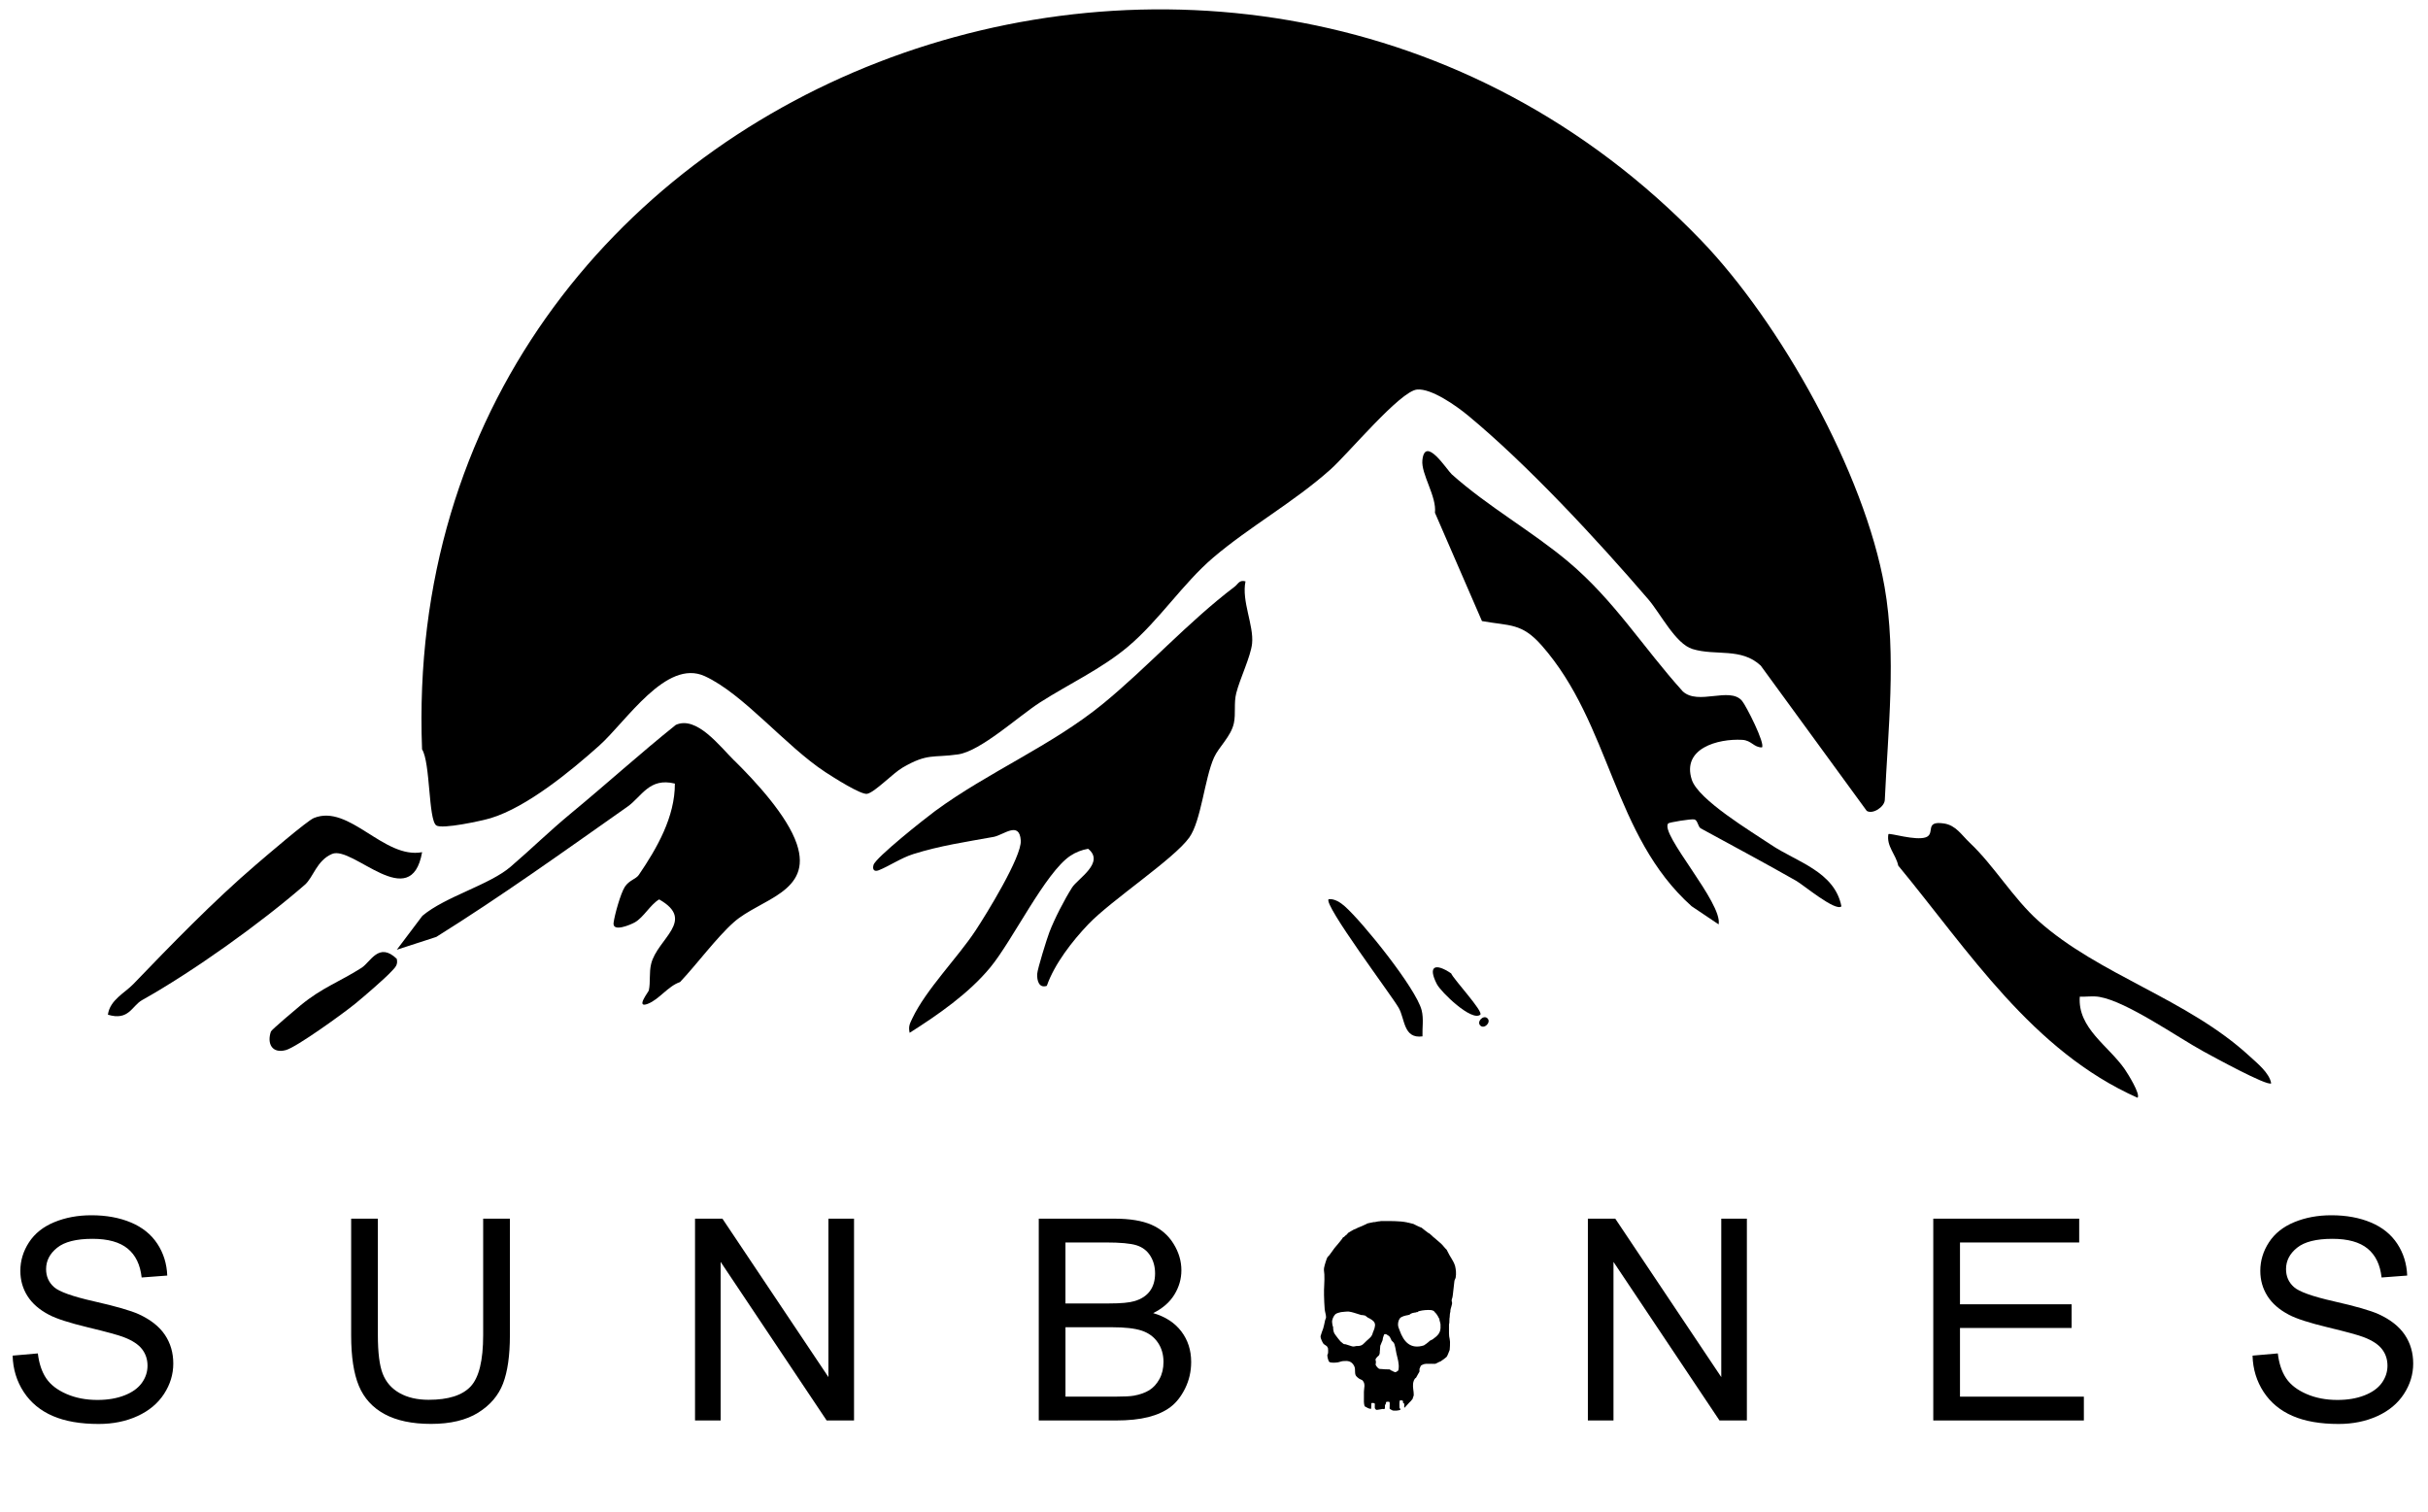
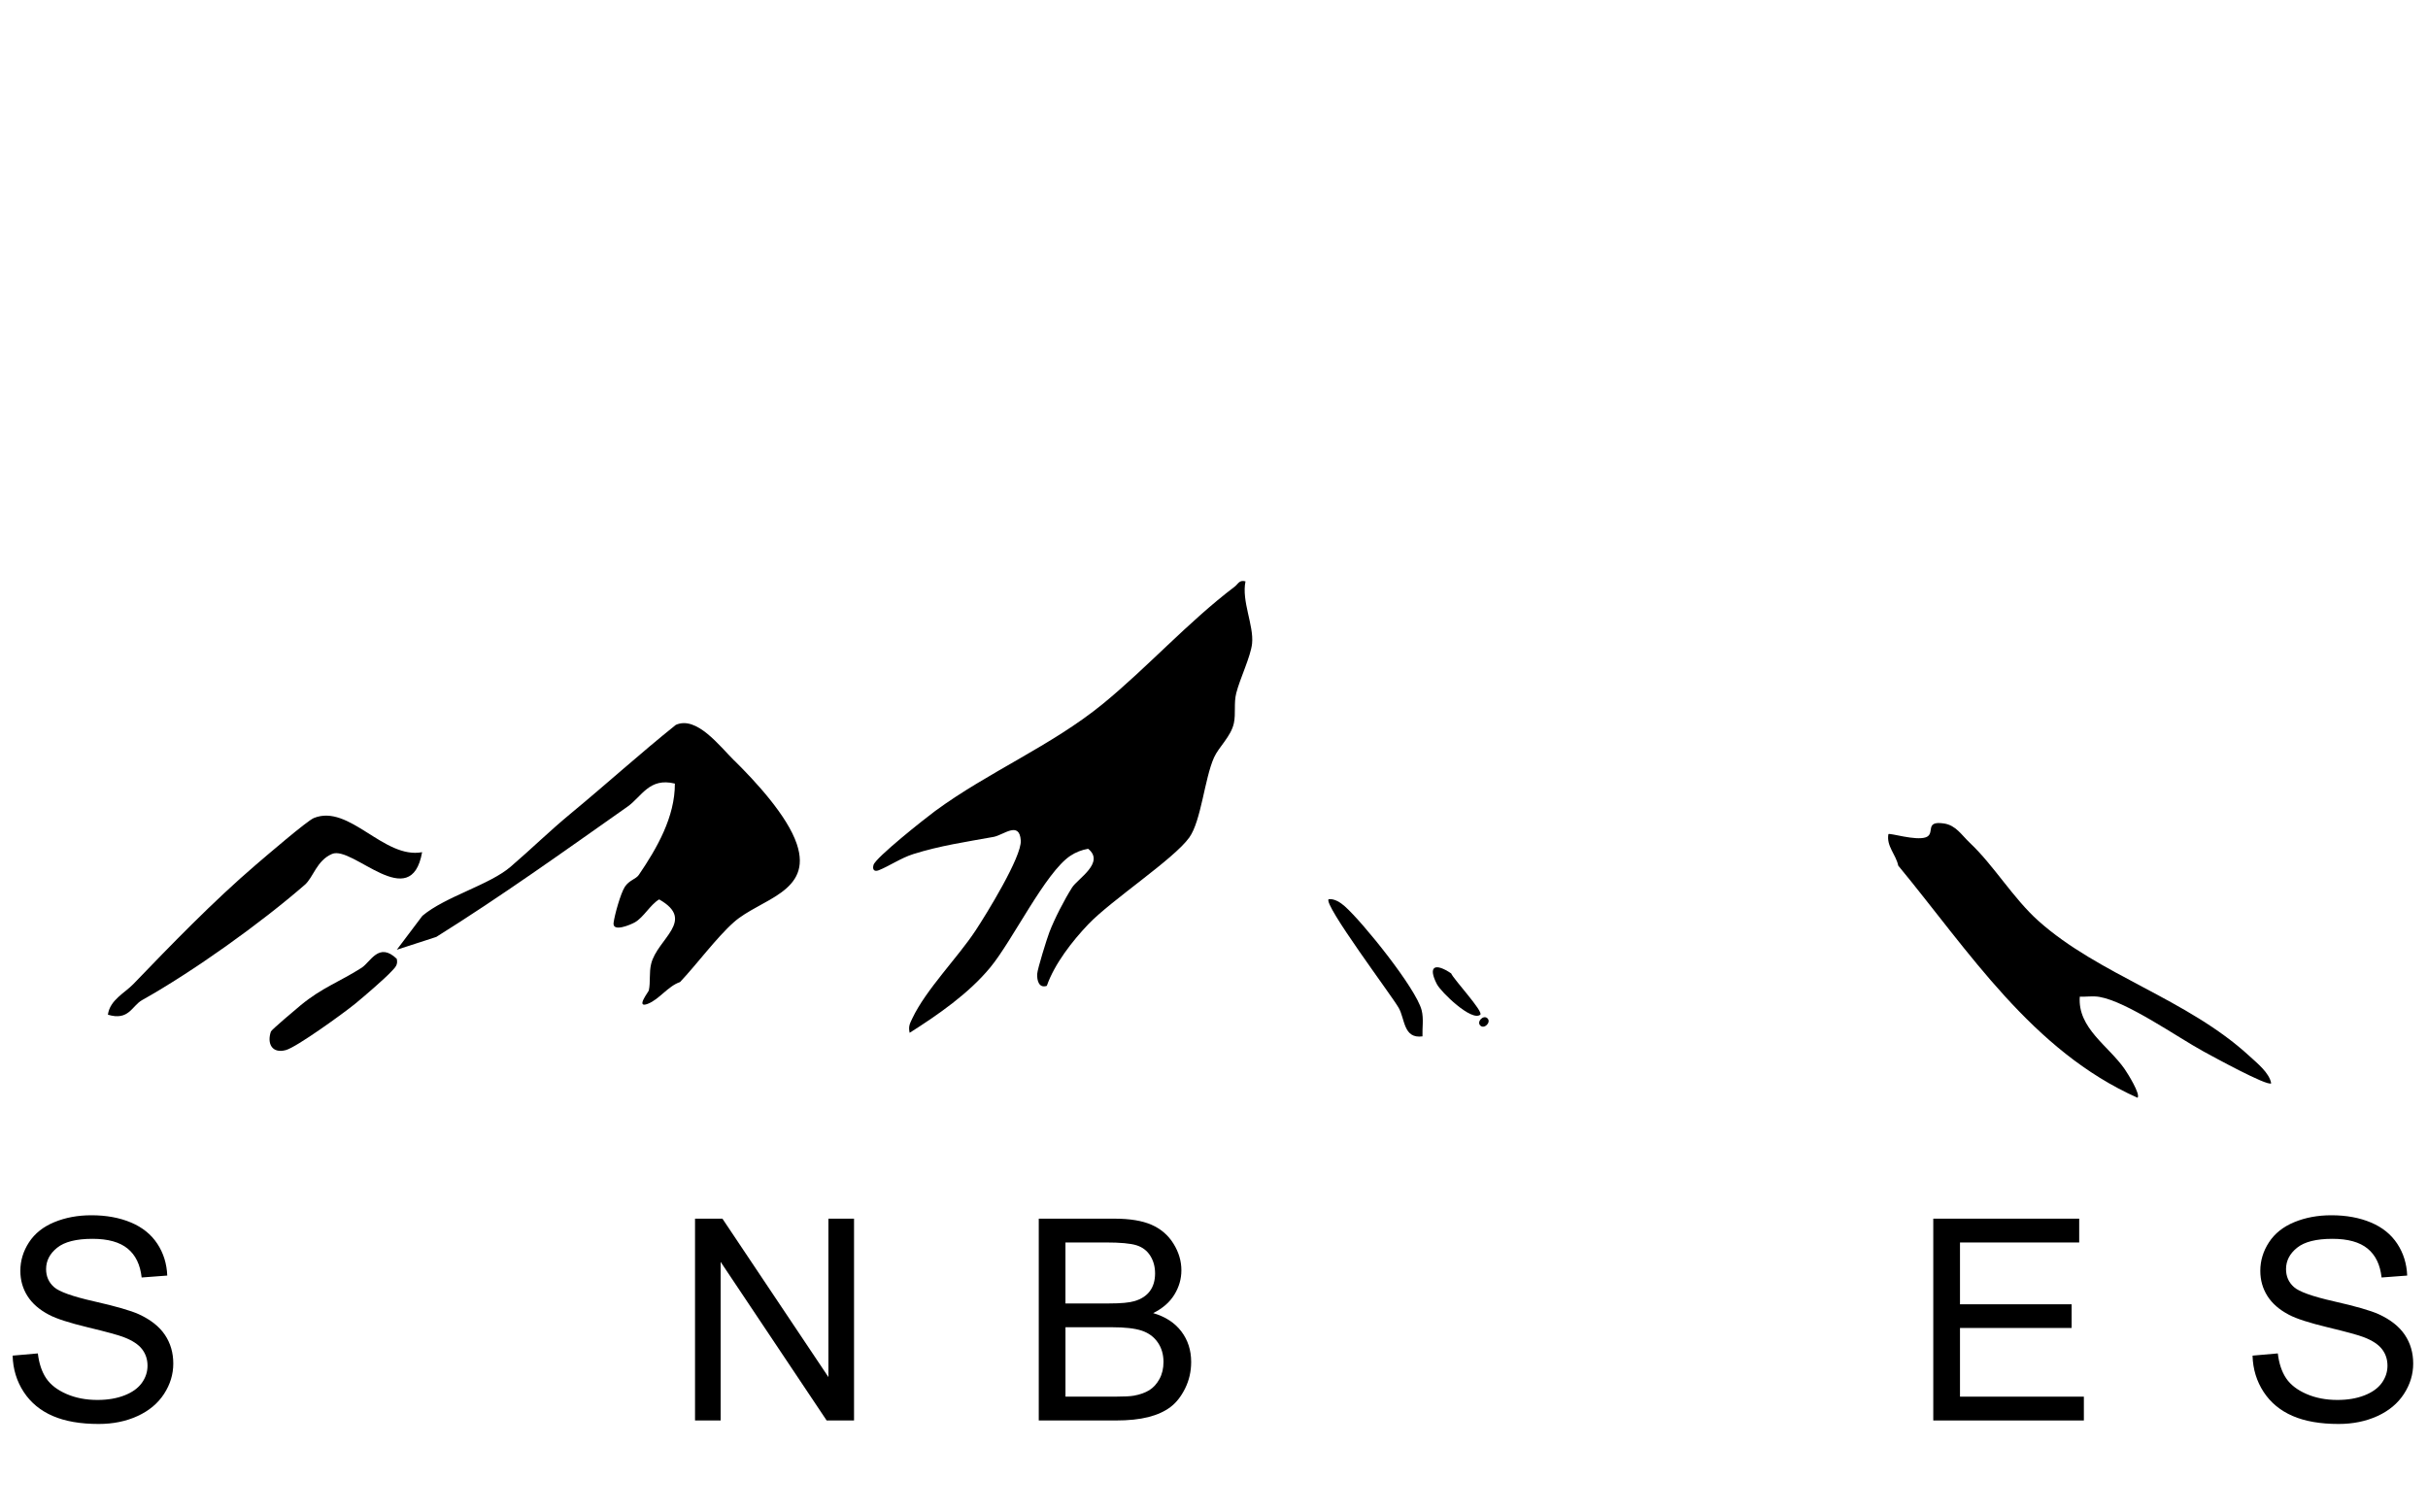
<svg xmlns="http://www.w3.org/2000/svg" viewBox="0 0 103.348 64.364" data-name="Layer 1" id="uuid-c060a8ed-9348-4897-9eaf-3008eef0884d">
  <g>
-     <path d="M74.946,28.335c-.835-.781-1.918-.402-2.906-.707-.724-.224-1.356-1.505-1.881-2.116-2.162-2.519-5.159-5.751-7.69-7.838-.492-.406-1.549-1.15-2.154-1.091-.723.07-2.926,2.726-3.682,3.401-1.577,1.407-3.451,2.437-5.002,3.761-1.275,1.088-2.295,2.665-3.607,3.773-1.132.956-2.537,1.601-3.762,2.388-.913.587-2.518,2.069-3.481,2.208-1.072.155-1.288-.063-2.36.561-.417.242-1.179,1.048-1.508,1.117-.259.055-1.458-.711-1.78-.922-1.696-1.111-3.493-3.337-5.136-4.087s-3.332,1.922-4.496,2.963c-1.21,1.082-3.07,2.61-4.607,3.08-.373.114-2.083.485-2.324.311-.34-.246-.247-2.676-.605-3.238C16.862,3.171,52.74-10.154,72.389,10.211c3.398,3.522,6.977,9.93,7.828,14.773.513,2.92.142,6.124.01,9.065-.01.302-.516.63-.769.47l-4.512-6.184Z" />
    <path d="M53.015,24.746c-.175.848.359,1.868.28,2.649-.055.545-.516,1.49-.673,2.108-.111.438-.013.868-.102,1.282-.121.566-.642,1.01-.845,1.462-.406.907-.545,2.695-1.053,3.406-.66.923-3.311,2.657-4.3,3.694-.679.712-1.438,1.686-1.764,2.62-.336.112-.424-.229-.409-.51.011-.21.415-1.505.516-1.768.218-.573.641-1.391.97-1.91.237-.374,1.412-1.06.682-1.647-.271.047-.53.147-.759.3-1.066.713-2.452,3.594-3.405,4.749-.918,1.113-2.228,2.02-3.434,2.785-.057-.28.005-.382.111-.607.584-1.236,1.926-2.582,2.69-3.739.459-.694,1.978-3.157,1.93-3.842-.06-.849-.735-.229-1.158-.152-1.162.211-2.282.373-3.419.732-.527.167-1.032.516-1.466.687-.195.077-.283-.026-.225-.226.089-.312,2.193-1.979,2.624-2.296,2.261-1.661,4.958-2.78,7.13-4.554,1.886-1.541,3.64-3.497,5.615-4.993.154-.116.193-.3.461-.229Z" />
-     <path d="M66.757,23.915c1.952,1.638,3.18,3.642,4.867,5.513.657.615,1.995-.207,2.521.401.18.209,1,1.832.853,1.988-.354.002-.438-.299-.842-.322-1.042-.057-2.577.365-2.145,1.697.278.857,2.528,2.201,3.377,2.772,1.084.728,2.702,1.134,2.992,2.618-.241.241-1.624-.914-1.916-1.081-1.34-.764-2.742-1.511-4.072-2.238-.119-.065-.124-.343-.268-.379-.135-.034-1.081.125-1.117.168-.368.444,2.33,3.398,2.146,4.298l-1.149-.772c-3.363-3.007-3.431-7.75-6.382-11.101-.855-.97-1.355-.824-2.542-1.038l-2.001-4.611c.081-.694-.597-1.65-.535-2.239.112-1.072,1.05.422,1.25.602,1.533,1.372,3.404,2.415,4.962,3.722Z" />
    <path d="M31.25,32.37c.902.89,2.26,2.351,2.666,3.559.691,2.051-1.566,2.344-2.675,3.324-.738.652-1.591,1.81-2.296,2.553-.512.172-.888.742-1.374.927-.533.202.033-.51.046-.57.078-.372.005-.743.099-1.131.26-1.073,1.928-1.845.34-2.745-.384.231-.66.764-1.033.976-.178.101-.961.438-.906.02.046-.347.297-1.244.476-1.526.184-.29.471-.326.6-.516.777-1.143,1.537-2.467,1.533-3.884-1.091-.271-1.407.552-2.017.982-2.716,1.911-5.346,3.8-8.138,5.545l-1.681.546,1.09-1.445c.981-.824,2.845-1.308,3.754-2.088.89-.763,1.632-1.5,2.611-2.309,1.485-1.227,2.916-2.526,4.421-3.73.887-.401,1.868.908,2.482,1.514Z" />
    <path d="M83.85,35.883c1.012.952,1.845,2.361,2.91,3.314,2.588,2.315,6.34,3.319,8.994,5.765.319.294.845.709.919,1.155-.158.137-2.5-1.15-2.873-1.353-1.117-.609-3.258-2.123-4.438-2.327-.271-.047-.563,0-.836-.009-.098,1.338,1.217,2.084,1.912,3.084.128.184.684,1.074.547,1.219-4.484-1.994-7.177-6.237-10.186-9.882-.099-.479-.511-.827-.419-1.341.056-.06,1.162.292,1.596.134.417-.152-.088-.717.772-.587.508.077.746.492,1.102.827Z" />
    <path d="M17.967,36.278c-.472,2.658-2.957-.301-3.834.074-.658.282-.794.997-1.158,1.313-1.908,1.658-4.75,3.688-6.928,4.91-.436.245-.562.891-1.454.62.084-.628.717-.923,1.083-1.304,1.559-1.62,3.411-3.534,5.217-5.079.397-.339,2.176-1.872,2.468-1.99,1.506-.609,2.976,1.76,4.607,1.455Z" />
    <path d="M12.797,42.794c.915-.756,1.666-1.002,2.593-1.595.384-.245.733-1.118,1.498-.382.06.266-.071.367-.227.536-.279.305-1.186,1.084-1.544,1.377-.479.391-2.491,1.85-2.954,1.973-.586.156-.806-.28-.632-.79.027-.08,1.083-.968,1.266-1.119Z" />
    <path d="M60.548,44.118c-.818.11-.74-.741-1.013-1.215-.309-.54-3.212-4.394-2.983-4.626.256-.027.51.145.692.306.771.686,3.033,3.496,3.268,4.42.093.365.023.747.036,1.116Z" />
    <path d="M63.008,43.195c-.365.304-1.671-.959-1.848-1.302-.404-.786-.053-.906.609-.455.089.233,1.39,1.632,1.239,1.757Z" />
    <path d="M63.315,43.351c.168.168-.138.474-.306.306s.138-.474.306-.306Z" />
  </g>
  <g>
    <path d="M.539,57.708l1.072-.094c.051.43.169.782.354,1.058s.474.498.864.668.83.255,1.318.255c.434,0,.816-.064,1.148-.193s.579-.306.741-.53.243-.47.243-.735c0-.27-.078-.505-.234-.706s-.414-.37-.773-.507c-.23-.09-.74-.229-1.529-.419s-1.342-.368-1.658-.536c-.41-.215-.716-.481-.917-.8s-.302-.675-.302-1.069c0-.434.123-.839.369-1.216s.605-.663,1.078-.858.998-.293,1.576-.293c.637,0,1.198.103,1.685.308s.861.507,1.123.905.402.85.422,1.354l-1.09.082c-.059-.543-.257-.953-.595-1.23s-.837-.416-1.497-.416c-.688,0-1.188.126-1.503.378s-.472.556-.472.911c0,.309.111.562.334.762.219.199.79.403,1.714.612s1.558.392,1.901.548c.5.23.87.522,1.108.876s.357.761.357,1.222c0,.457-.131.888-.393,1.292s-.639.719-1.128.943c-.49.225-1.042.337-1.655.337-.777,0-1.429-.113-1.954-.34s-.938-.567-1.236-1.022-.456-.97-.472-1.544Z" />
-     <path d="M20.567,51.878h1.137v4.963c0,.863-.098,1.549-.293,2.057s-.548.921-1.058,1.239-1.179.478-2.007.478c-.805,0-1.463-.139-1.975-.416s-.877-.679-1.096-1.204-.328-1.243-.328-2.153v-4.963h1.137v4.957c0,.746.069,1.296.208,1.649s.377.626.715.817.751.287,1.239.287c.836,0,1.432-.189,1.787-.568s.533-1.107.533-2.186v-4.957Z" />
    <path d="M29.584,60.468v-8.59h1.166l4.512,6.744v-6.744h1.09v8.59h-1.166l-4.512-6.75v6.75h-1.09Z" />
    <path d="M44.215,60.468v-8.59h3.223c.656,0,1.183.087,1.579.261s.707.441.932.803.337.739.337,1.134c0,.367-.1.713-.299,1.037s-.5.586-.902.785c.52.152.919.412,1.198.779s.419.801.419,1.301c0,.402-.085.776-.255,1.122s-.38.612-.63.8-.563.329-.94.425-.839.144-1.386.144h-3.275ZM45.352,55.487h1.857c.504,0,.865-.033,1.084-.1.289-.086.507-.229.653-.428s.22-.449.22-.75c0-.285-.068-.536-.205-.753s-.332-.365-.586-.445-.689-.12-1.307-.12h-1.717v2.596ZM45.352,59.454h2.139c.367,0,.625-.014.773-.041.262-.047.48-.125.656-.234s.32-.269.434-.478.17-.45.17-.724c0-.32-.082-.599-.246-.835s-.392-.402-.683-.498-.71-.144-1.257-.144h-1.986v2.953Z" />
-     <path d="M67.588,60.468v-8.59h1.166l4.512,6.744v-6.744h1.09v8.59h-1.166l-4.512-6.75v6.75h-1.09Z" />
    <path d="M82.29,60.468v-8.59h6.211v1.014h-5.074v2.631h4.752v1.008h-4.752v2.924h5.273v1.014h-6.41Z" />
    <path d="M95.883,57.708l1.072-.094c.051.43.169.782.354,1.058s.474.498.864.668.83.255,1.318.255c.434,0,.816-.064,1.148-.193s.579-.306.741-.53.243-.47.243-.735c0-.27-.078-.505-.234-.706s-.414-.37-.773-.507c-.23-.09-.74-.229-1.529-.419s-1.342-.368-1.658-.536c-.41-.215-.716-.481-.917-.8s-.302-.675-.302-1.069c0-.434.123-.839.369-1.216s.605-.663,1.078-.858.998-.293,1.576-.293c.637,0,1.198.103,1.685.308s.86.507,1.122.905.402.85.422,1.354l-1.09.082c-.059-.543-.257-.953-.595-1.23s-.837-.416-1.497-.416c-.688,0-1.188.126-1.503.378s-.472.556-.472.911c0,.309.111.562.334.762.219.199.79.403,1.714.612s1.558.392,1.901.548c.5.23.869.522,1.107.876s.357.761.357,1.222c0,.457-.131.888-.393,1.292s-.638.719-1.128.943-1.042.337-1.655.337c-.777,0-1.429-.113-1.954-.34s-.938-.567-1.236-1.022-.456-.97-.472-1.544Z" />
  </g>
-   <path d="M59.903,52.045c.009.002.025-.003.029,0,.002.001.172.046.231.058,0,.005.287.145.346.159.01.002.295.248.332.245.043.043.071.062.115.101.013.011.026.028.043.043.024.021.057.044.072.058.091.08.181.152.267.231s.151.181.238.259c0,0,.1.19.115.221.006.013.174.282.202.356.003.007.041.107.043.115.038.159.054.331.025.494-.009.05-.048.098-.054.149-.019.168-.038.34-.058.51-.004.035-.01.077-.014.115-.009.077-.014.076-.036.144-.03.092.025.129.007.202-.008.034-.02.077-.029.115-.022.092-.043.114-.043.231-.01,0-.031.154-.029.231-.01,0-.013.19-.014.231,0,.007-.013.041-.014.072-.002.052,0,.112,0,.166v.216c0,.127.011.12.029.238.004.025.014.099.014.115.003.098-.004.25-.014.346-.009.001-.085.251-.138.302-.021.02-.185.15-.252.188-.007.004-.031.01-.043.014-.053.019-.151.086-.188.087-.122.003-.232-.008-.361,0-.01,0-.019,0-.029,0-.101.004-.184.056-.217.08-.006.004-.056.129-.057.136-.006.034.006.081,0,.115-.002.013-.112.185-.13.231-.003.007-.012.012-.014.029-.084.039-.119.172-.129.255-.019.164.032.326.029.474-.001.064-.04.105-.045.166-.005,0-.063.081-.09.112-.018.02-.028.017-.063.06-.058.07-.127.134-.186.204-.033.006-.02-.014-.022-.036-.003-.037.008-.097-.002-.128-.008-.023-.04-.025-.049-.039-.01-.016.017-.057-.013-.087-.02-.02-.103-.022-.124-.008-.018.013-.02.267-.013.304.007.033.046.049.043.071-.01.06-.313.069-.354.038-.012-.009-.103-.056-.106-.059-.015-.015.02-.272-.014-.296-.019-.013-.125-.013-.139.007-.011.016-.004.051-.013.073-.009.023-.031.038-.036.065-.008.044.019.137-.029.159-.019.009-.042-.008-.063-.006-.04.004-.269.053-.282.039-.004-.005-.032-.039-.04-.044-.041-.028,0-.195-.025-.229-.013-.018-.131-.035-.139-.004-.007.029-.002.224-.014.236-.103-.002-.189-.067-.274-.112-.039-.127-.03-.255-.029-.387,0-.076-.002-.155,0-.23.003-.158.068-.312-.036-.454-.022-.03-.042-.051-.078-.059-.008-.002-.076-.036-.087-.043-.011-.008-.059-.046-.081-.063-.168-.128-.036-.315-.143-.498-.11-.188-.252-.207-.46-.189-.082.007-.147.042-.22.054-.086.014-.298.031-.365-.017-.049-.035-.096-.243-.085-.303.004-.024.024-.04.029-.072.005-.034.005-.185-.004-.214-.001-.004-.042-.075-.045-.079-.014-.016-.116-.076-.136-.094-.024-.021-.144-.226-.134-.337.002-.018.105-.324.116-.338.001-.001.021-.102.029-.115,0-.002.036-.149.045-.208.007-.052.043-.089.043-.145.001-.093-.047-.234-.057-.334-.019-.186-.022-.414-.029-.606-.01-.293.029-.592.014-.879-.01-.18-.043-.194.013-.39.025-.088.051-.177.083-.263.048-.127.051-.086.12-.173.076-.096.142-.202.217-.299.031-.04.351-.403.36-.455.041.003.105-.081.115-.087.081-.045.064-.066.101-.101.022-.021.197-.116.245-.144.02-.012.102-.032.113-.046.006-.008.042-.024.046-.026.102-.037.3-.126.303-.13.009,0,.115-.053.115-.058.034-.008.238-.055.274-.058.014-.001.029.001.043,0,.047-.005.112-.027.144-.029.01,0,.019,0,.029,0,.018,0,.082-.014.087-.014.371.001.767-.016,1.125.058ZM60.35,55.854c-.007-.002-.02,0-.029,0l-.007-.014-.007.014c-.013.001-.025.014-.029.014-.103.015-.208.023-.288.101-.031.003-.043.012-.058.014-.106.018-.286.055-.352.145-.066.091-.093.251-.06.36.011.036.04.102.055.147.173.488.465.818,1.033.638.027-.009.186-.134.203-.15.012-.011.041-.041.043-.043.028-.023.1-.045.125-.063.229-.164.358-.289.337-.586-.001-.019.003-.04,0-.058-.01-.067-.028-.111-.043-.173-.002-.008.002-.02,0-.029-.006-.028-.035-.085-.043-.087-.011-.043-.131-.226-.173-.231.002-.05-.082-.064-.088-.07-.017-.003-.037-.012-.053-.013-.153-.014-.349.002-.5.041-.027.007-.054.013-.066.042ZM57.09,55.854c-.045.005-.206.052-.245.087-.081.071-.159.245-.143.353.004.024.015.16.043.196,0,.009,0,.019,0,.029,0,.074.018.187.057.25.008.012.117.171.16.218.023.025.082.098.098.118.005.007.119.1.127.104.031.018.065.01.091.017.038.01.205.069.274.087.082.021.113-.008.188-.014.024-.002.048.001.072,0,.186-.011.228-.101.353-.217.111-.103.235-.179.268-.346.002-.008.023-.049.029-.072.002-.006.041-.102.043-.115.015-.101.046-.138.003-.241-.038-.089-.197-.174-.204-.178-.032-.017-.056-.028-.087-.043-.01-.005-.092-.076-.106-.082-.031-.014-.075-.009-.1-.02-.014-.006-.053-.008-.054,0-.049-.008-.225-.078-.322-.101-.062-.015-.139-.043-.222-.051-.082-.007-.296.02-.322.022ZM59.239,57.08c-.027-.057-.067-.159-.111-.203-.009-.009-.121-.082-.129-.083-.102-.016-.089.04-.109.087-.04.091-.023.115-.045.185-.013.04-.065.136-.068.162-.003.021-.026.041-.027.075-.002.044-.01.164-.013.176-.019.081.015.123-.044.221,0,.001-.137.102-.144.183-.003.03.015.045.015.048.001.038,0,.077,0,.115,0,.007-.023.013-.007.057.017.044.094.148.151.168.023.008.068.004.073.006.001,0,.128.013.166.013.032,0,.182.002.2.005.026.004.059.055.096.054,0,.005.126.071.16.066.013-.002.101-.06.107-.067.011-.012.018-.048.021-.066.032-.232-.043-.447-.093-.669-.024-.107-.059-.388-.118-.459-.019-.023-.073-.069-.076-.076Z" />
</svg>